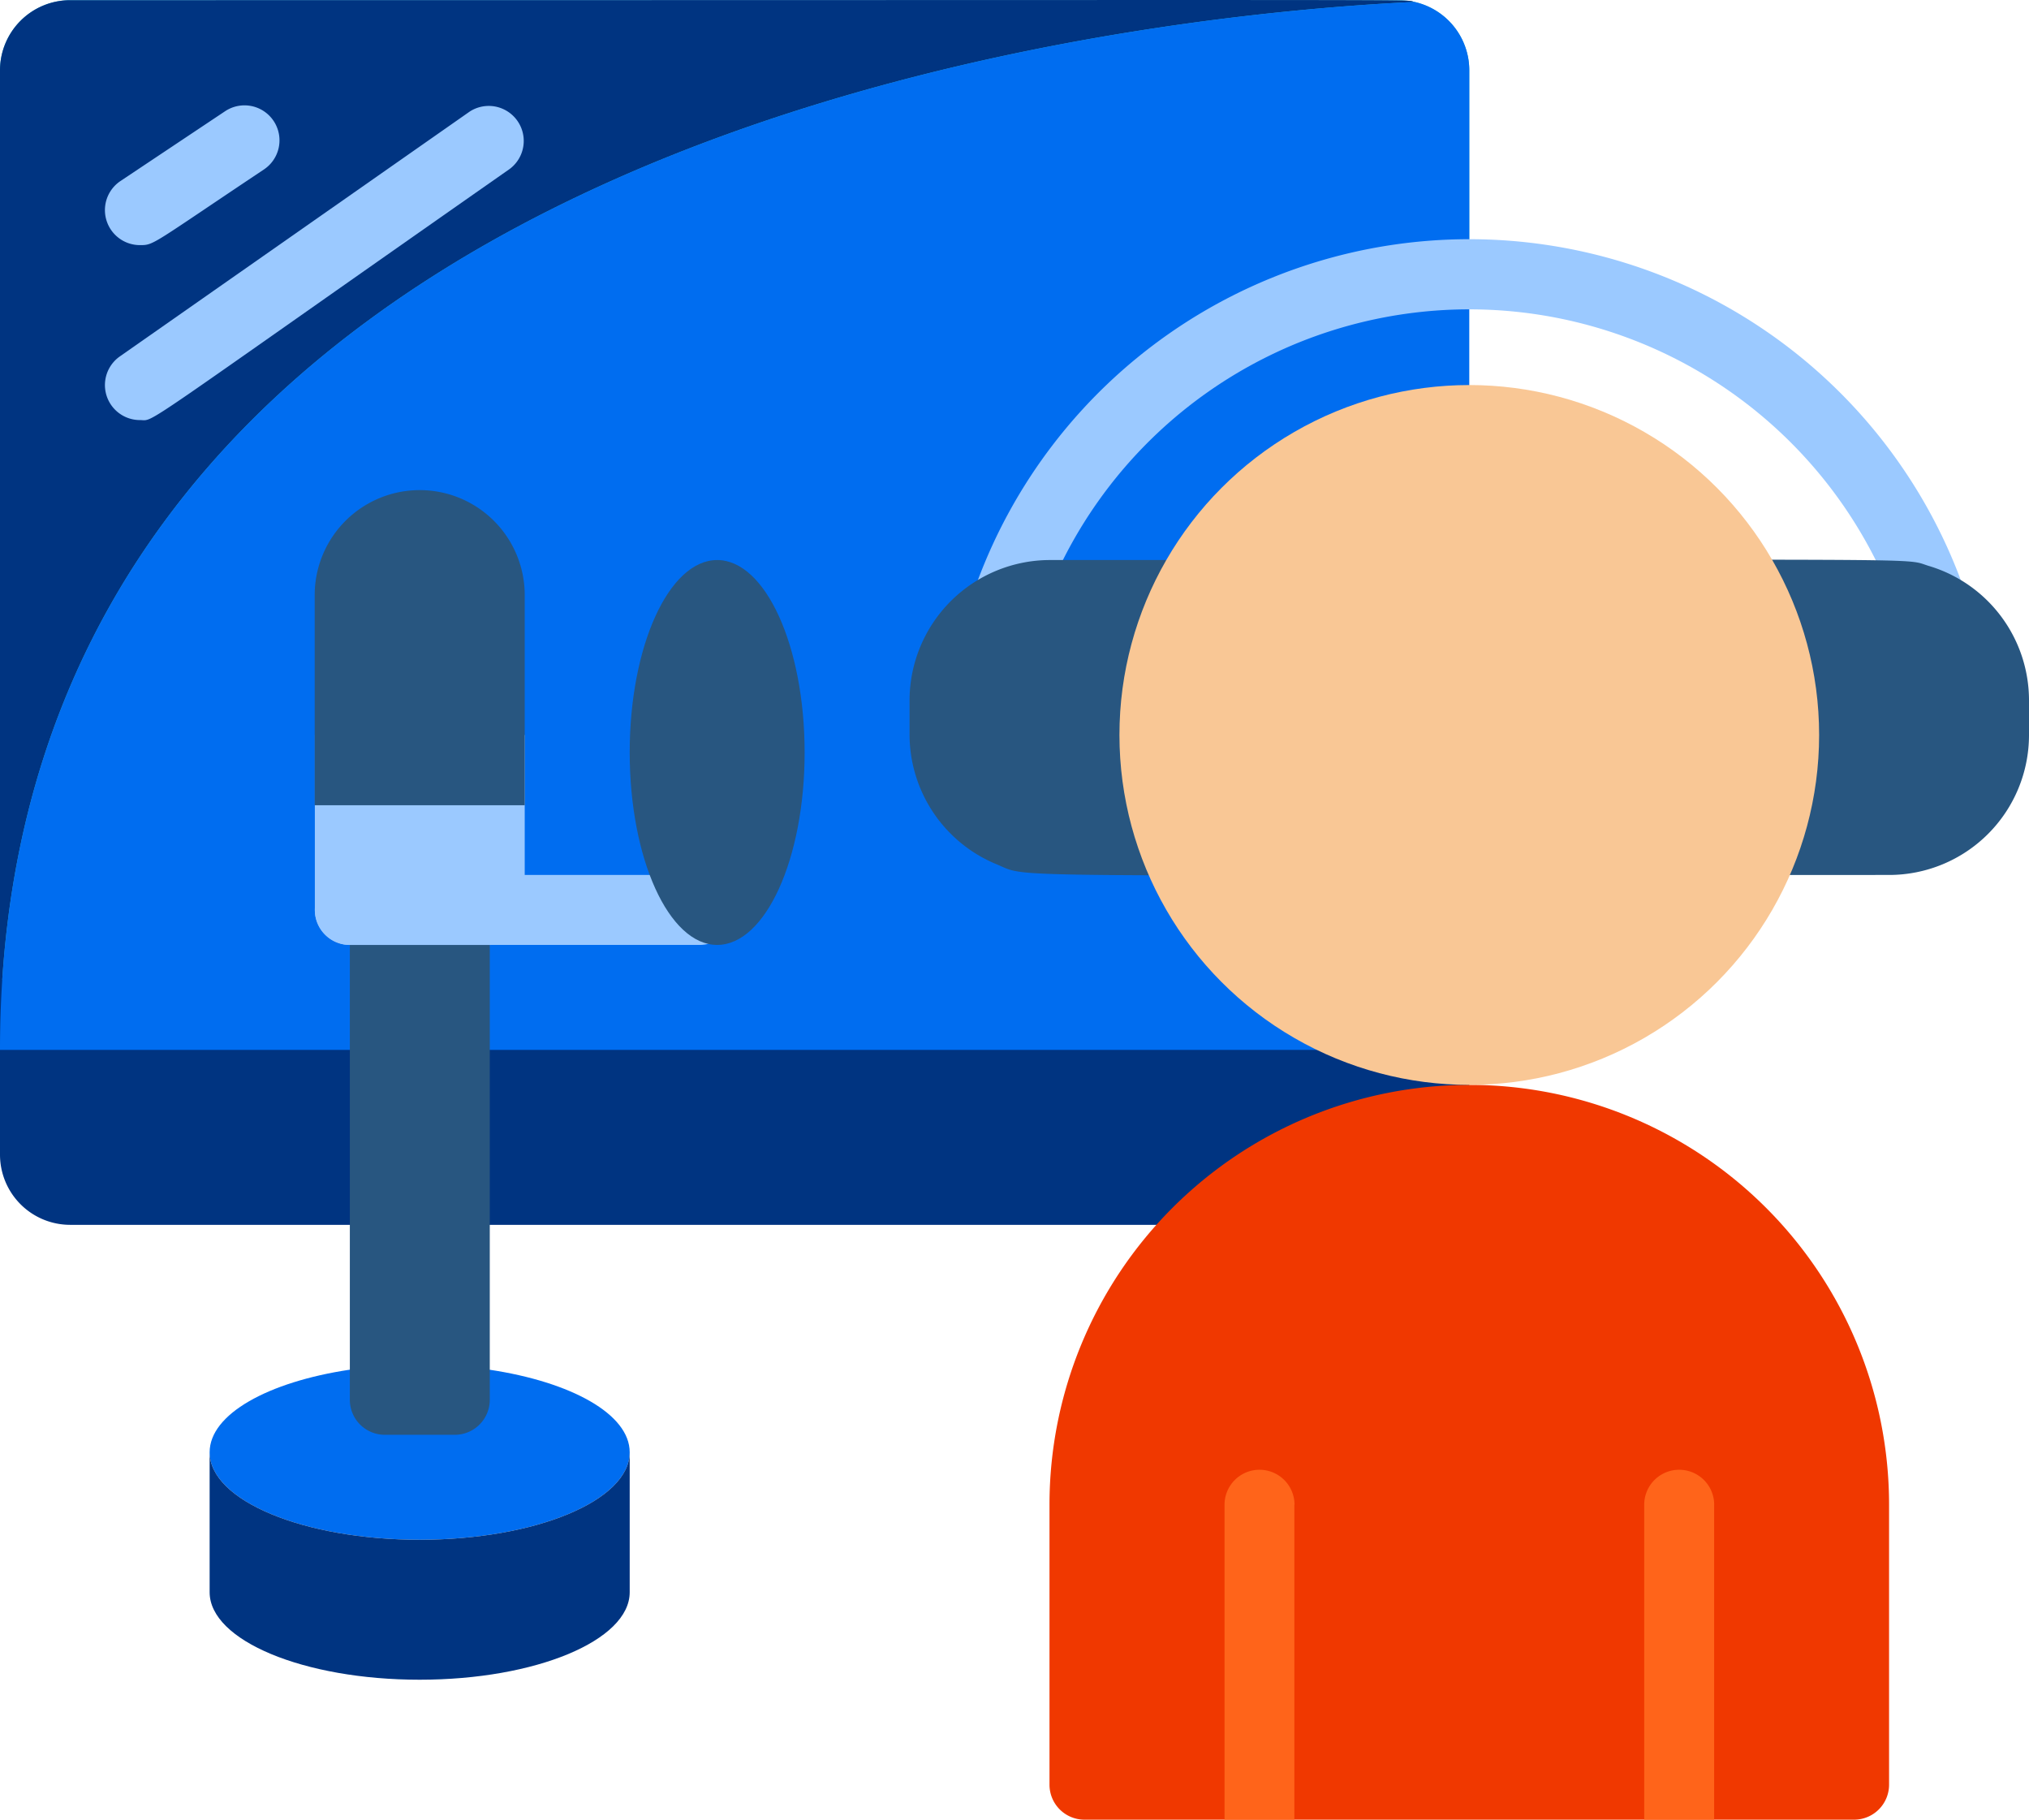
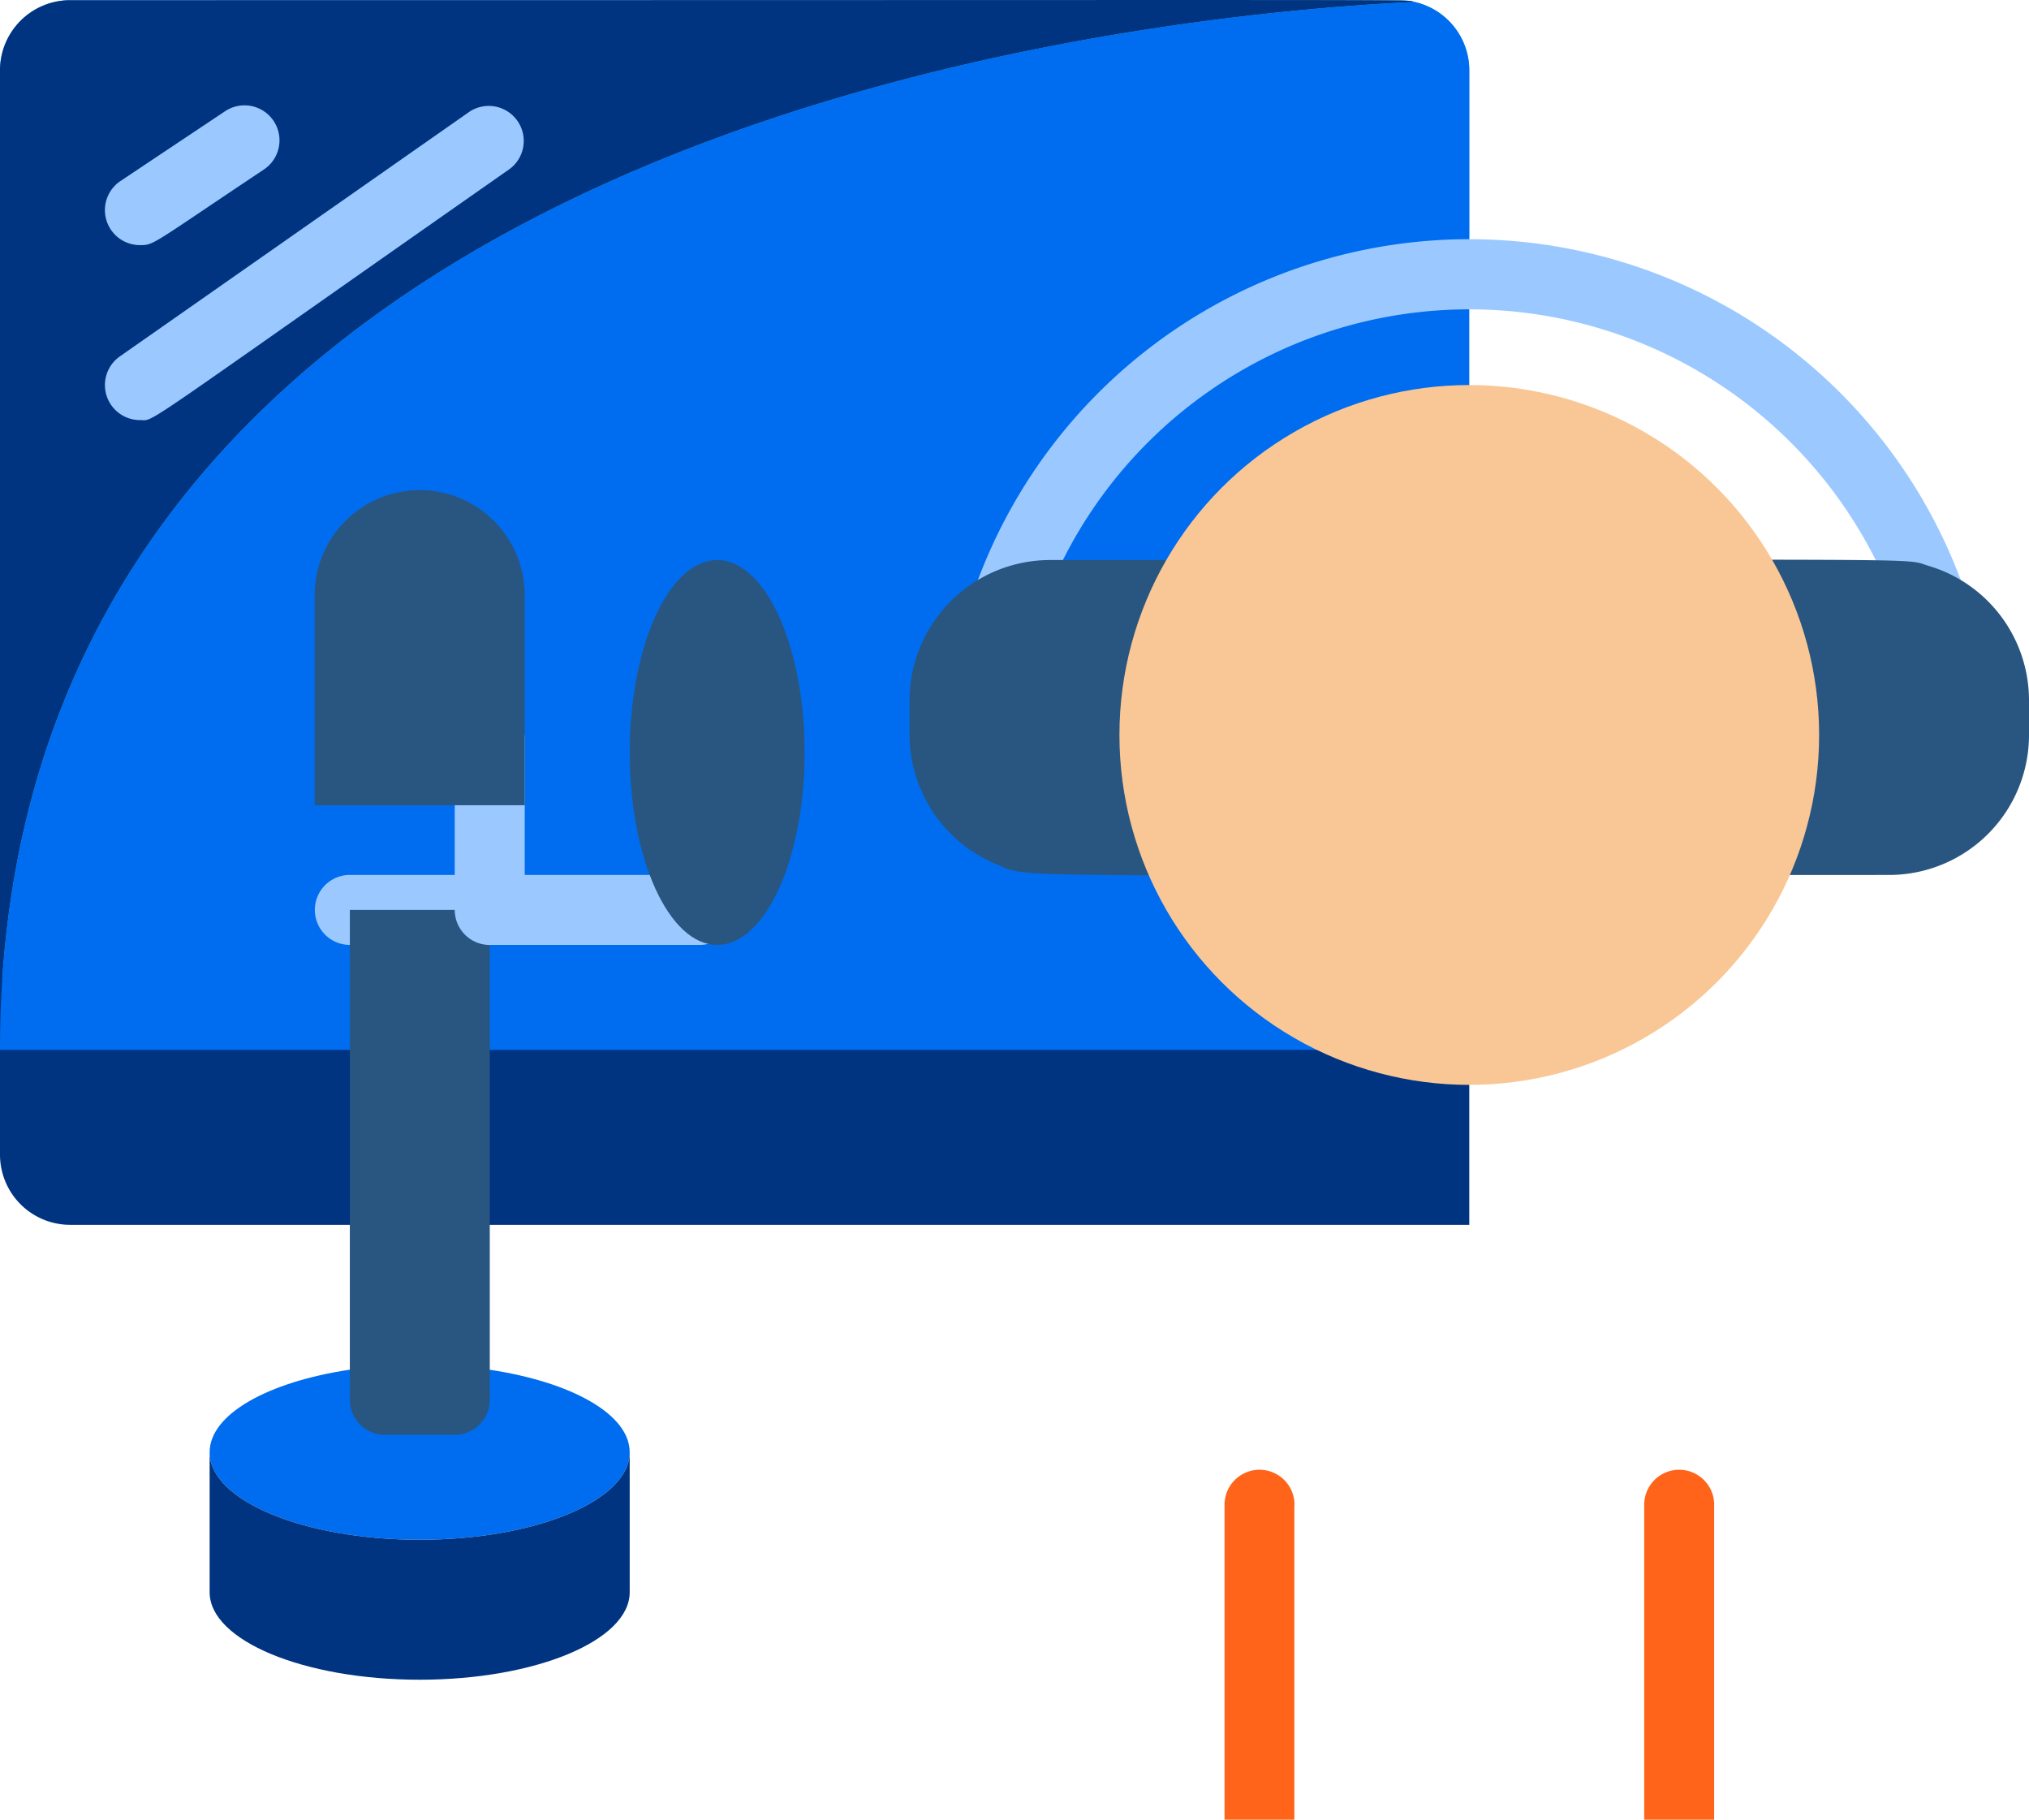
<svg xmlns="http://www.w3.org/2000/svg" id="Layer_1" data-name="Layer 1" viewBox="0 0 512 459.08">
  <title>youtube-animation-new</title>
  <g id="_010---Streamer" data-name="010---Streamer">
    <path id="Shape" d="M158.9,397.24c0,12.18-23.75,22.07-53,22.07s-53-9.89-53-22.07c0-9.62,14.74-17.74,35.31-20.83h35.31C144.15,379.5,158.9,387.62,158.9,397.24Z" transform="translate(0 -30.85)" style="fill:#006df0" />
    <path id="Shape-2" data-name="Shape" d="M158.9,397.24v35.31c0,12.18-23.75,22.07-53,22.07s-53-9.89-53-22.07V397.24c0,12.18,23.75,22.07,53,22.07S158.9,409.42,158.9,397.24Z" transform="translate(0 -30.85)" style="fill:#003481" />
    <path id="Shape-3" data-name="Shape" d="M370.76,92.69V48.55A17.71,17.71,0,0,0,353.1,30.9H17.66A17.71,17.71,0,0,0,0,48.55V295.72Z" transform="translate(0 -30.85)" style="fill:#2fa8cc" />
    <path id="Shape-4" data-name="Shape" d="M370.76,339.86H17.66A17.71,17.71,0,0,1,0,322.21V278.07H370.76Z" transform="translate(0 -30.85)" style="fill:#003481" />
    <path id="Shape-5" data-name="Shape" d="M356.9,31.34C289.54,34.52,0,61.7,0,295.72V48.55A17.71,17.71,0,0,1,17.66,30.9C378.59,30.9,353.69,30.65,356.9,31.34Z" transform="translate(0 -30.85)" style="fill:#003481" />
    <path id="Shape-6" data-name="Shape" d="M370.76,48.55V295.72H0C0,61.7,289.54,34.52,356.9,31.34A17.66,17.66,0,0,1,370.76,48.55Z" transform="translate(0 -30.85)" style="fill:#006df0" />
    <path id="Shape-7" data-name="Shape" d="M486.75,189.79a8.83,8.83,0,0,1-8.29-5.78,114.76,114.76,0,0,0-215.39,0,8.83,8.83,0,1,1-16.57-6.1,132.41,132.41,0,0,1,248.55,0,8.83,8.83,0,0,1-8.3,11.88Z" transform="translate(0 -30.85)" style="fill:#9bc9ff" />
-     <path id="Shape-8" data-name="Shape" d="M476.69,410.48V481.1a8.83,8.83,0,0,1-8.83,8.83H273.66a8.83,8.83,0,0,1-8.83-8.83V410.48a105.93,105.93,0,1,1,211.86,0Z" transform="translate(0 -30.85)" style="fill:#f03800" />
    <path id="Shape-9" data-name="Shape" d="M251.59,248.94a35.43,35.43,0,0,1-22.07-32.66v-8.83a35.46,35.46,0,0,1,35.31-35.31c231.44,0,214.81-.64,221.93,1.5A35.4,35.4,0,0,1,512,207.45v8.83a35.31,35.31,0,0,1-35.31,35.31C246.24,251.59,260.19,252.54,251.59,248.94Z" transform="translate(0 -30.85)" style="fill:#285680" />
    <path id="Shape-10" data-name="Shape" d="M176.55,269.24H88.28a8.83,8.83,0,1,1,0-17.66h88.28a8.83,8.83,0,1,1,0,17.66Z" transform="translate(0 -30.85)" style="fill:#9bc9ff" />
    <ellipse id="Oval" cx="180.97" cy="189.84" rx="22.07" ry="48.55" style="fill:#285680" />
    <path id="Shape-11" data-name="Shape" d="M88.28,260.41h35.31V384a8.83,8.83,0,0,1-8.83,8.83H97.1A8.83,8.83,0,0,1,88.28,384Z" transform="translate(0 -30.85)" style="fill:#285680" />
    <path id="Shape-12" data-name="Shape" d="M35.31,92.69A8.83,8.83,0,0,1,30.4,76.52L56.88,58.86a8.83,8.83,0,0,1,9.8,14.69C38,92.69,38.9,92.69,35.31,92.69Z" transform="translate(0 -30.85)" style="fill:#9bc9ff" />
    <path id="Shape-13" data-name="Shape" d="M35.31,136.83a8.83,8.83,0,0,1-5.07-16.06L118.52,59a8.83,8.83,0,0,1,10.12,14.46C32.44,140.78,39.28,136.83,35.31,136.83Z" transform="translate(0 -30.85)" style="fill:#9bc9ff" />
    <path id="Shape-14" data-name="Shape" d="M326.62,410.48v79.45H309V410.48a8.83,8.83,0,1,1,17.66,0Z" transform="translate(0 -30.85)" style="fill:#ff641a" />
    <path id="Shape-15" data-name="Shape" d="M432.55,410.48v79.45H414.9V410.48a8.83,8.83,0,1,1,17.66,0Z" transform="translate(0 -30.85)" style="fill:#ff641a" />
    <circle id="Oval-2" data-name="Oval" cx="370.76" cy="185.42" r="88.28" style="fill:#f9c795" />
-     <path id="Shape-16" data-name="Shape" d="M132.41,216.28v44.14a8.83,8.83,0,0,1-8.83,8.83H88.28a8.83,8.83,0,0,1-8.83-8.83V216.28Z" transform="translate(0 -30.85)" style="fill:#9bc9ff" />
+     <path id="Shape-16" data-name="Shape" d="M132.41,216.28v44.14a8.83,8.83,0,0,1-8.83,8.83a8.83,8.83,0,0,1-8.83-8.83V216.28Z" transform="translate(0 -30.85)" style="fill:#9bc9ff" />
    <path id="Shape-17" data-name="Shape" d="M132.41,181v53h-53V181a26.48,26.48,0,1,1,53,0Z" transform="translate(0 -30.85)" style="fill:#285680" />
  </g>
</svg>